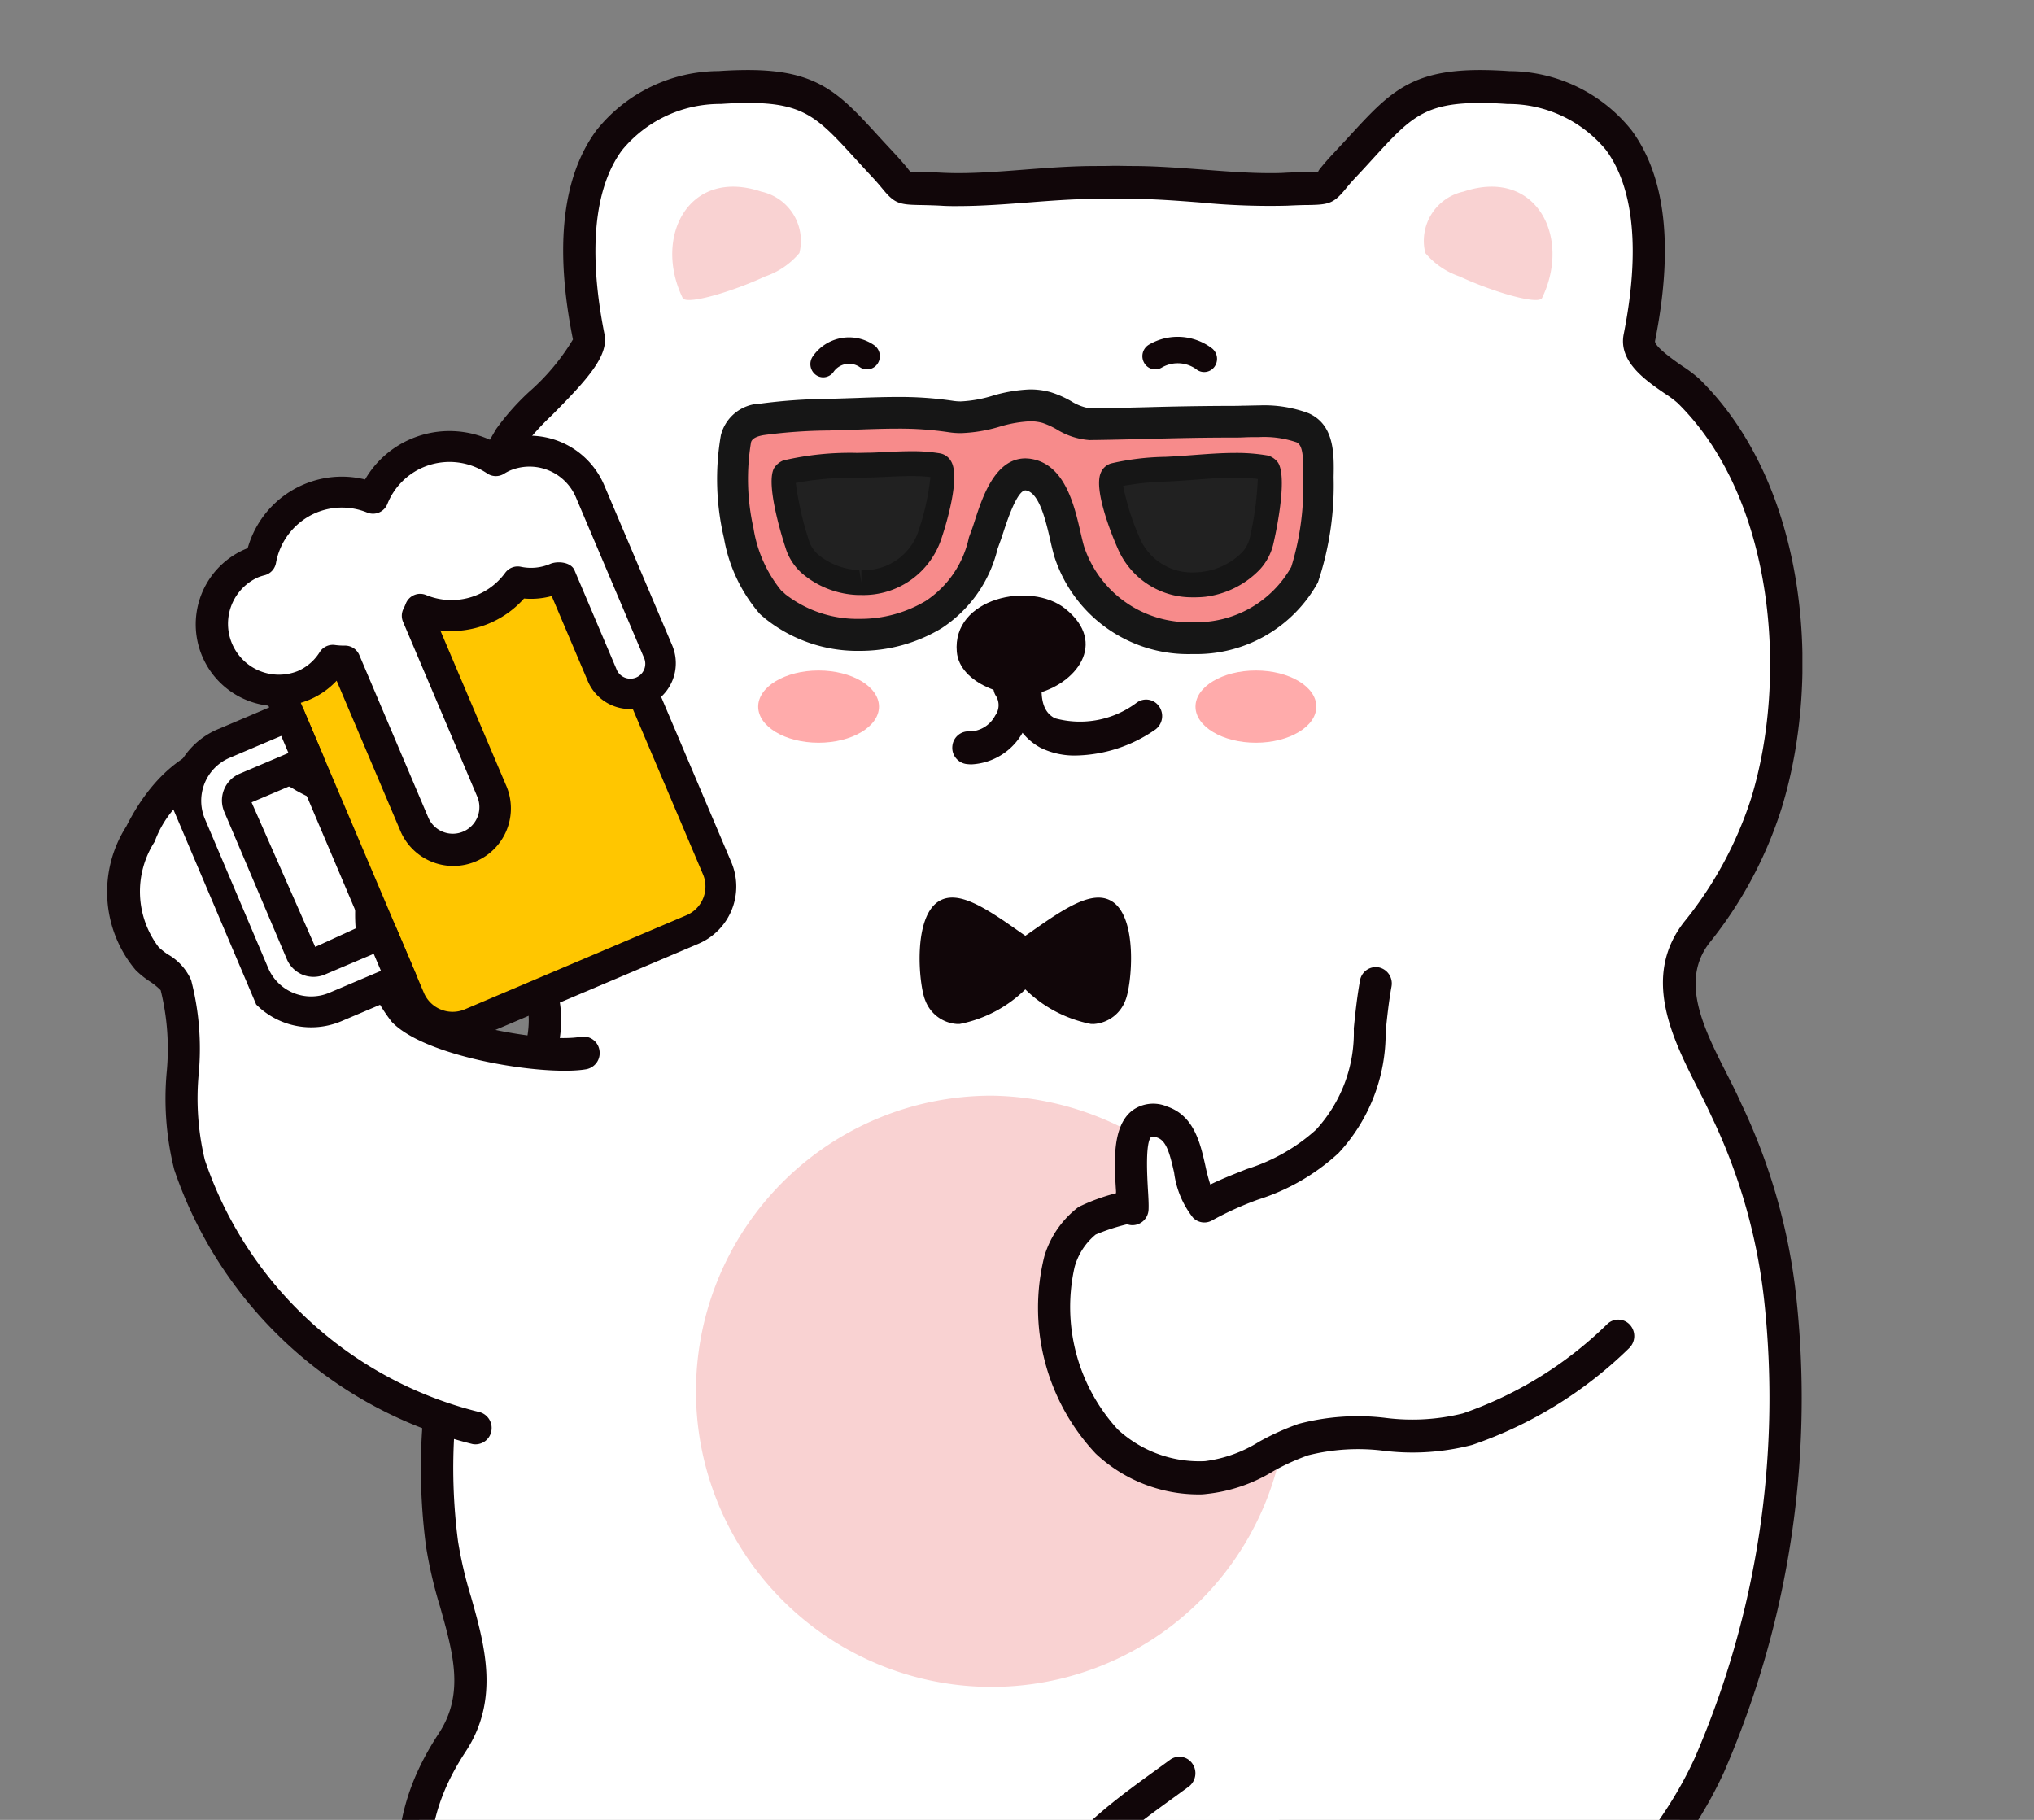
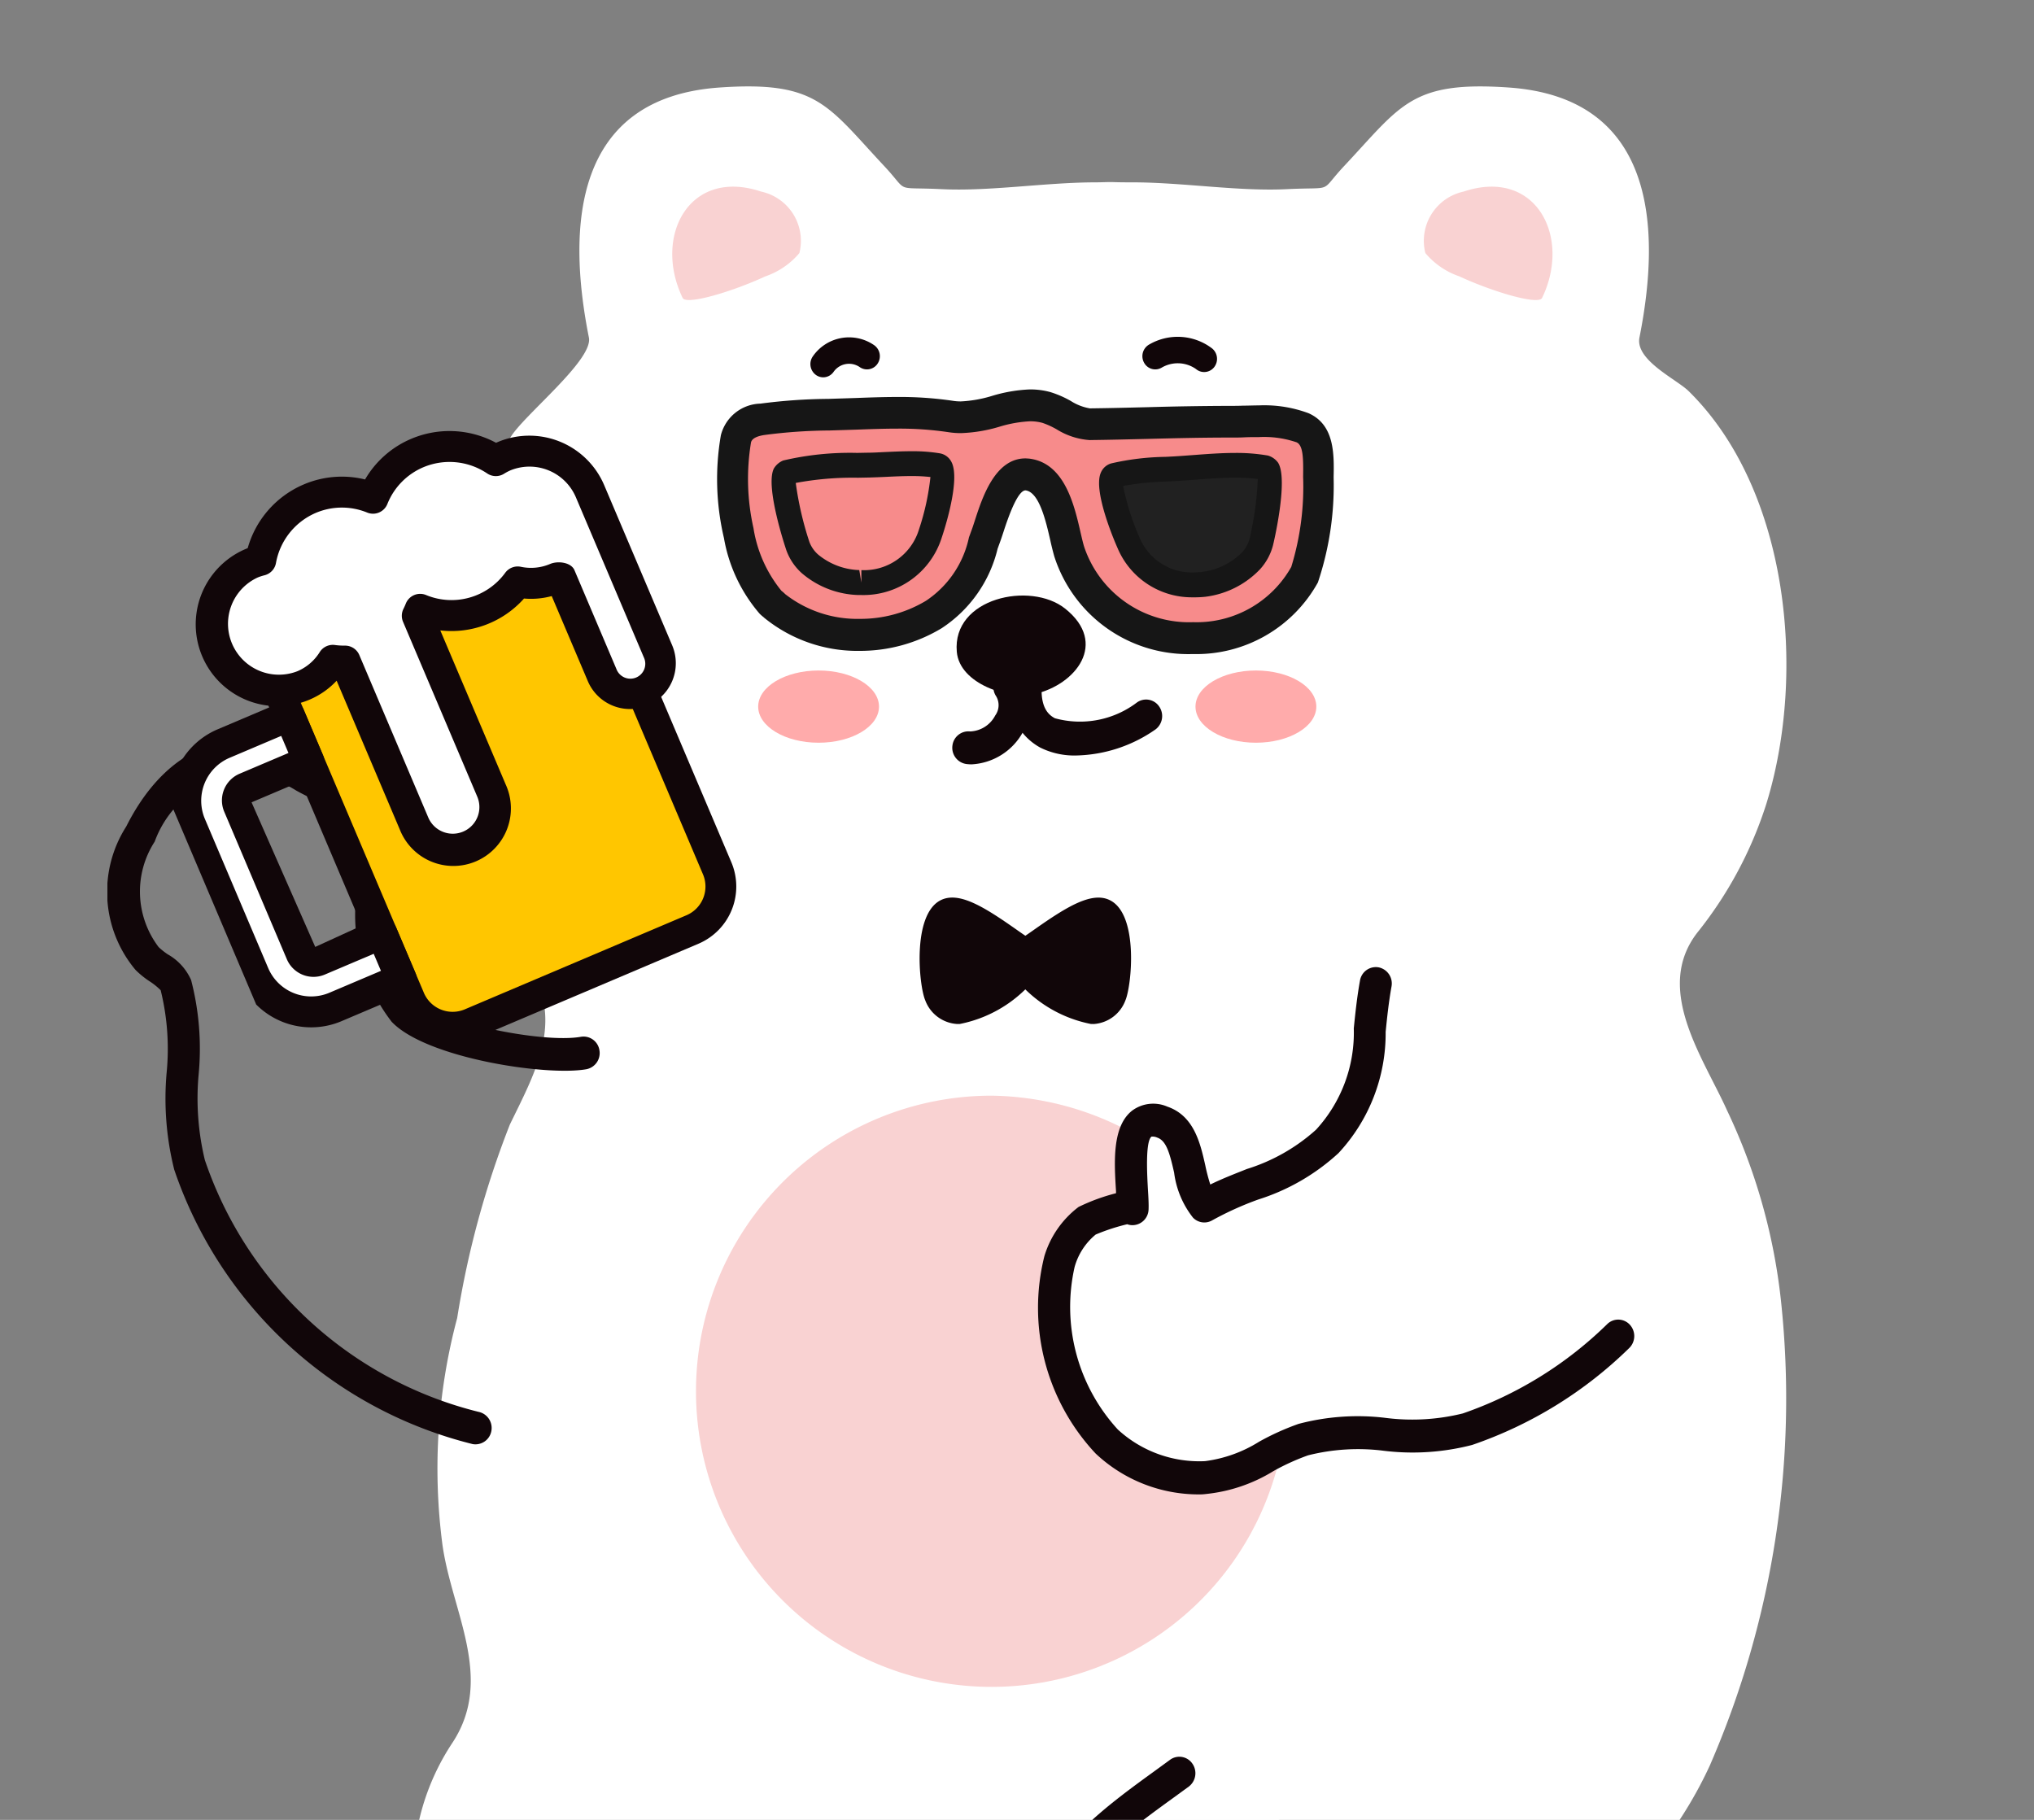
<svg xmlns="http://www.w3.org/2000/svg" width="57" height="51" viewBox="0 0 57 51">
  <rect x="0" y="0" width="57" height="51" fill="#808080" stroke="none" />
  <defs>
    <clipPath id="clip-path">
      <path id="사각형_2601" data-name="사각형 2601" style="stroke:#707070;fill:#fff" d="M0 0h57v51H0z" />
    </clipPath>
    <clipPath id="clip-path-2">
      <path id="사각형_2600" data-name="사각형 2600" class="cls-2" d="M0 0h47.5v64.745H0z" />
    </clipPath>
    <clipPath id="clip-path-3">
      <path id="패스_4065" data-name="패스 4065" class="cls-2" d="M0 0v10.475a1.307 1.307 0 0 0 1.3 1.318h6.764a1.307 1.307 0 0 0 1.3-1.318V0z" />
    </clipPath>
    <clipPath id="clip-path-4">
      <path id="사각형_2592" data-name="사각형 2592" class="cls-2" d="M0 0h14.805v16.601H0z" />
    </clipPath>
    <linearGradient id="linear-gradient" x1="-.159" y1="1.05" x2="-.153" y2="1.05" gradientUnits="objectBoundingBox">
      <stop offset="0" stop-color="#ff0" />
      <stop offset=".323" stop-color="#ffe700" />
      <stop offset=".743" stop-color="#ffcf00" />
      <stop offset="1" stop-color="#ffc600" />
    </linearGradient>
    <style>
            .cls-7{fill:#fff}.cls-2{fill:none}.cls-6{fill:#110609}.cls-8{fill:#f9d2d2}.cls-9{fill:#ffabab}.cls-11{fill:#161616}.cls-12{fill:#212121}
        </style>
  </defs>
  <g id="그룹_4109" data-name="그룹 4109" transform="translate(0 -.481)">
    <g id="마스크_그룹_2" data-name="마스크 그룹 2" transform="translate(0 .481)" style="clip-path:url(#clip-path)">
      <g id="그룹_4087" data-name="그룹 4087" transform="translate(3.01 1.962)">
        <g id="그룹_4086" data-name="그룹 4086" style="clip-path:url(#clip-path-2)">
          <path id="패스_4119" data-name="패스 4119" d="M553.924 458.845c-.785-.769-2.87-3.112-4.086-2.16-.685.537-.74 2.415-.588 3.192a9.563 9.563 0 0 0 3.015 5.123" transform="translate(-507.528 -420.88)" style="fill:#9b9798" />
          <path id="패스_4120" data-name="패스 4120" class="cls-6" d="M547.16 460.245a.411.411 0 0 1-.239-.076 10 10 0 0 1-3.19-5.395c-.151-.776-.151-2.919.746-3.622 1.389-1.088 3.331.876 4.374 1.932l.259.259a.442.442 0 0 1 .014.613.414.414 0 0 1-.6.015l-.268-.269c-.737-.746-2.464-2.492-3.271-1.86-.456.357-.589 1.951-.43 2.763a9.148 9.148 0 0 0 2.841 4.851.441.441 0 0 1 .108.6.418.418 0 0 1-.344.189z" transform="translate(-502.423 -415.69)" />
          <path id="패스_4121" data-name="패스 4121" class="cls-7" d="M151.073 26c1.12-3.653.621-8.789-2.185-11.545-.34-.334-1.5-.865-1.378-1.5.622-3.118.428-6.726-3.668-7.008-2.73-.188-3.011.5-4.6 2.193-.732.78-.236.588-1.618.656-1.353.067-2.914-.191-4.325-.191-.165 0-.335 0-.509-.006s-.345.006-.509.006c-1.411 0-2.972.257-4.325.191-1.382-.068-.886.124-1.618-.656-1.591-1.7-1.872-2.381-4.6-2.193-4.1.282-4.29 3.89-3.668 7.008.126.632-1.837 2.183-2.2 2.8a15.542 15.542 0 0 0-2.19 7.453c-.071 2.9 1.023 4.866 2.6 7.165 1.137 1.658.345 3.057-.423 4.632a25.862 25.862 0 0 0-1.478 5.426 16.365 16.365 0 0 0-.416 6.331c.255 1.885 1.472 3.762.284 5.57a6.6 6.6 0 0 0-.695 5.937 16.653 16.653 0 0 0 1.853 4.227c.48.81 1.1 1.538.844 2.447-.312 1.1-.931 1.762-.656 3.086a2.273 2.273 0 0 0 2.847 1.663 13.347 13.347 0 0 0 5.154-2.42c2.134-1.542 2.317-2.718 2.494-5.22.006-.087 7.131-.294 7.847-.431 1.89-.362 3.837-.517 5.7-1.018 4.052-1.089 8.006-3.637 9.847-7.631a25.78 25.78 0 0 0 1.994-13.026 16.5 16.5 0 0 0-1.508-5.327c-.666-1.484-2.065-3.4-.837-4.987A11.181 11.181 0 0 0 151.073 26" transform="translate(-104.577 -5.457)" />
-           <path id="패스_4122" data-name="패스 4122" class="cls-6" d="M117.086 0c1.965 0 2.569.661 3.666 1.862.143.156.3.324.463.5s.26.292.338.386a1.146 1.146 0 0 0 .1.121c-.011-.015.12-.013.247-.011.152 0 .354.006.626.02.148.007.3.011.452.011.6 0 1.251-.05 1.882-.1.652-.05 1.327-.1 1.97-.1.162 0 .329 0 .5-.006.19 0 .357.006.519.006.643 0 1.318.052 1.97.1.63.049 1.282.1 1.882.1.153 0 .3 0 .452-.011.273-.013.474-.017.626-.02a2.648 2.648 0 0 0 .293-.013c-.016 0 .014-.043.059-.1.078-.094.181-.219.338-.386s.321-.346.464-.5C135.034.66 135.638 0 137.6 0c.249 0 .523.01.826.031a4.4 4.4 0 0 1 3.419 1.655c.96 1.3 1.182 3.283.659 5.906-.014.071.108.252.77.707a3.679 3.679 0 0 1 .479.364c3.021 2.967 3.445 8.291 2.3 12.017a11.582 11.582 0 0 1-2.024 3.779c-.834 1.075-.16 2.4.491 3.683.145.285.285.561.4.823a16.782 16.782 0 0 1 1.548 5.479 26.306 26.306 0 0 1-2.036 13.265c-1.724 3.739-5.419 6.611-10.139 7.88a32.049 32.049 0 0 1-3.606.679c-.712.106-1.423.212-2.126.346-.379.073-2.042.148-4.535.254-1.136.048-2.391.1-2.975.14-.176 2.272-.469 3.6-2.656 5.181a13.862 13.862 0 0 1-5.336 2.5 3.767 3.767 0 0 1-.657.059 2.591 2.591 0 0 1-2.706-2.08 3.809 3.809 0 0 1 .358-2.48 7.531 7.531 0 0 0 .306-.832c.151-.531-.11-.983-.548-1.677a14.826 14.826 0 0 1-.248-.4 17.06 17.06 0 0 1-1.9-4.343c-.708-2.595-.49-4.426.755-6.32.728-1.108.407-2.243.036-3.558a12.354 12.354 0 0 1-.393-1.69 16.724 16.724 0 0 1 .425-6.505c.12-.5.222-1 .324-1.5a16.552 16.552 0 0 1 1.188-4.026l.117-.238c.707-1.438 1.265-2.574.341-3.921-1.512-2.206-2.758-4.288-2.681-7.442a16.078 16.078 0 0 1 2.256-7.682 6.893 6.893 0 0 1 .919-1.036 6.184 6.184 0 0 0 1.229-1.468c-.52-2.583-.3-4.57.662-5.866A4.4 4.4 0 0 1 116.261.03c.302-.021.576-.03.825-.03zm5.9 3.813c-.167 0-.332 0-.495-.012-.26-.013-.453-.016-.6-.019-.56-.01-.7-.046-1.02-.435-.069-.083-.161-.195-.3-.344-.17-.182-.326-.352-.471-.511-1.045-1.143-1.436-1.571-3.012-1.571-.231 0-.485.01-.765.029a3.552 3.552 0 0 0-2.765 1.293c-.785 1.06-.956 2.844-.494 5.162.12.605-.477 1.262-1.476 2.27a7.364 7.364 0 0 0-.782.859 15.123 15.123 0 0 0-2.125 7.224c-.07 2.872 1.1 4.818 2.517 6.887 1.235 1.8.468 3.361-.273 4.869l-.115.235a15.6 15.6 0 0 0-1.112 3.8c-.1.511-.209 1.022-.331 1.529a15.835 15.835 0 0 0-.407 6.156 11.477 11.477 0 0 0 .366 1.56c.379 1.343.81 2.865-.154 4.332-1.093 1.664-1.271 3.221-.634 5.554a16.167 16.167 0 0 0 1.8 4.112c.076.128.155.254.234.378a2.945 2.945 0 0 1 .657 2.439 8.27 8.27 0 0 1-.342.934 2.914 2.914 0 0 0-.306 1.925 1.709 1.709 0 0 0 1.828 1.35 2.884 2.884 0 0 0 .5-.045 12.992 12.992 0 0 0 4.972-2.343c1.986-1.436 2.135-2.469 2.3-4.876.032-.452.032-.452 3.8-.613 1.81-.077 4.063-.173 4.408-.239a51.505 51.505 0 0 1 2.162-.352 31.389 31.389 0 0 0 3.508-.659c4.462-1.2 7.945-3.89 9.555-7.382a25.364 25.364 0 0 0 1.953-12.788 15.878 15.878 0 0 0-1.469-5.175 18.473 18.473 0 0 0-.383-.782c-.711-1.4-1.6-3.141-.4-4.686A10.683 10.683 0 0 0 145.2 20.4c1.033-3.369.659-8.395-2.067-11.072a3.016 3.016 0 0 0-.357-.264c-.55-.378-1.3-.895-1.151-1.659.462-2.317.291-4.1-.494-5.162a3.552 3.552 0 0 0-2.763-1.292 11.38 11.38 0 0 0-.765-.029c-1.576 0-1.967.428-3.011 1.57-.145.159-.3.33-.472.511-.14.149-.232.26-.3.344-.322.389-.46.425-1.02.435-.146 0-.338.006-.6.019a19.992 19.992 0 0 1-2.444-.09c-.636-.049-1.293-.1-1.9-.1-.168 0-.341 0-.519-.006-.158 0-.332.006-.5.006-.61 0-1.267.051-1.9.1s-1.321.101-1.954.101z" transform="translate(-99.134 .001)" />
          <path id="패스_4123" data-name="패스 4123" class="cls-8" d="M211.281 44.458a2.156 2.156 0 0 0 .965-.658 1.412 1.412 0 0 0-1.072-1.722c-2.019-.675-3.031 1.258-2.2 2.98.1.208 1.377-.169 2.309-.6" transform="translate(-192.854 -38.671)" />
          <path id="패스_4124" data-name="패스 4124" class="cls-8" d="M487.035 44.458a2.157 2.157 0 0 1-.965-.658 1.412 1.412 0 0 1 1.072-1.722c2.018-.675 3.031 1.258 2.2 2.98-.1.208-1.378-.169-2.309-.6" transform="translate(-449.137 -38.671)" />
          <path id="패스_4125" data-name="패스 4125" class="cls-9" d="M405.415 216.884c0 .559-.758 1.012-1.693 1.012s-1.693-.453-1.693-1.012.758-1.012 1.693-1.012 1.693.453 1.693 1.012" transform="translate(-371.537 -199.044)" />
          <path id="패스_4126" data-name="패스 4126" class="cls-9" d="M243.836 216.884c0 .559-.758 1.012-1.693 1.012s-1.693-.453-1.693-1.012.758-1.012 1.693-1.012 1.693.453 1.693 1.012" transform="translate(-222.213 -199.044)" />
          <path id="패스_4127" data-name="패스 4127" class="cls-6" d="M308.1 304.118c-.4-.223-1.668-1.288-2.111-1.059s-.4 1.852-.232 2.241c.48 1.124 2.195-.334 2.616-1.042" transform="translate(-282.46 -279.405)" />
          <path id="패스_4128" data-name="패스 4128" class="cls-6" d="M301.236 301.075h-.08a1.02 1.02 0 0 1-.887-.665c-.175-.408-.372-2.385.426-2.8.513-.265 1.228.187 2.11.805.162.114.3.211.388.261a.419.419 0 0 1 .111.09.407.407 0 0 1 .181.061.435.435 0 0 1 .138.589 3.62 3.62 0 0 1-2.387 1.659zm-.162-2.683a3.4 3.4 0 0 0-.041 1.671c.058.135.116.15.18.155a2.518 2.518 0 0 0 1.422-.888c-.086-.057-.187-.128-.3-.206a5.351 5.351 0 0 0-1.261-.731z" transform="translate(-277.351 -274.341)" />
          <path id="패스_4129" data-name="패스 4129" class="cls-6" d="M336.885 304.118c.4-.223 1.668-1.288 2.111-1.059s.4 1.852.232 2.241c-.48 1.124-2.195-.334-2.616-1.042" transform="translate(-311.082 -279.405)" />
          <path id="패스_4130" data-name="패스 4130" class="cls-6" d="M333.565 301.075a3.62 3.62 0 0 1-2.387-1.658.435.435 0 0 1 .138-.589.408.408 0 0 1 .181-.061.418.418 0 0 1 .111-.09c.089-.05.226-.147.388-.261.881-.618 1.6-1.07 2.11-.805.8.412.6 2.388.426 2.8a1.02 1.02 0 0 1-.886.665zm-1.4-1.746a2.519 2.519 0 0 0 1.422.888c.064 0 .122-.019.18-.155a3.4 3.4 0 0 0-.041-1.671 5.346 5.346 0 0 0-1.262.731c-.11.078-.211.151-.297.208z" transform="translate(-306.003 -274.341)" />
          <path id="패스_4131" data-name="패스 4131" class="cls-8" d="M234.08 377.245a8.284 8.284 0 1 1-8.28-8.51 8.4 8.4 0 0 1 8.28 8.51" transform="translate(-201.021 -339.992)" />
          <path id="패스_4132" data-name="패스 4132" class="cls-6" d="M315.962 191.677c1.148-.262 2.066-1.424.849-2.393-.969-.772-3.169-.3-3.035 1.212.079.9 1.457 1.347 2.186 1.18" transform="translate(-289.973 -174.191)" />
          <path id="패스_4133" data-name="패스 4133" class="cls-6" d="M335.1 218.808a2.138 2.138 0 0 1-1-.223 1.684 1.684 0 0 1-.86-1.659.449.449 0 1 1 .9.015c-.009.556.209.736.373.823a2.643 2.643 0 0 0 2.29-.435.441.441 0 0 1 .628.1.47.47 0 0 1-.094.645 4.02 4.02 0 0 1-2.237.734z" transform="translate(-307.961 -199.598)" />
          <path id="패스_4134" data-name="패스 4134" d="M247.318 122.548c.009-.612.014-1.177-.444-1.382a5.442 5.442 0 0 0-2.022-.171c-1.309 0-2.617.054-3.926.07-.417 0-.824-.362-1.229-.472-.933-.254-1.749.394-2.679.251a16.06 16.06 0 0 0-3.059-.06 18.244 18.244 0 0 0-2.218.139.792.792 0 0 0-.746.549 6.755 6.755 0 0 0 .073 2.622 4.063 4.063 0 0 0 .9 1.956.685.685 0 0 0 .085.072c.007.006.013.015.022.022a3.963 3.963 0 0 0 4.471.252 3.557 3.557 0 0 0 1.471-2.233c.17-.46.477-1.785 1.164-1.691.832.115.971 1.514 1.16 2.161a3.669 3.669 0 0 0 6.6.646 7.971 7.971 0 0 0 .387-2.733" transform="translate(-213.387 -111.138)" style="fill:#f78b8b" />
          <path id="패스_4135" data-name="패스 4135" class="cls-11" d="M233.969 114.829a2.137 2.137 0 0 1 .569.074 2.869 2.869 0 0 1 .578.251 1.422 1.422 0 0 0 .532.206c.541-.006 1.079-.02 1.616-.033a89.49 89.49 0 0 1 2.259-.037c.175 0 .294 0 .417-.006.142 0 .29-.007.439-.007a3.545 3.545 0 0 1 1.4.22c.726.325.714 1.141.7 1.8a8.541 8.541 0 0 1-.441 2.942 3.892 3.892 0 0 1-3.507 2.006 3.941 3.941 0 0 1-3.881-2.74 8.125 8.125 0 0 1-.111-.447c-.123-.537-.309-1.349-.693-1.4-.116 0-.306.2-.612 1.143-.033.1-.063.193-.089.265l-.082.226a3.692 3.692 0 0 1-1.57 2.23 4.423 4.423 0 0 1-2.3.634 4.133 4.133 0 0 1-2.666-.923l-.027-.025a1.091 1.091 0 0 1-.106-.093 4.389 4.389 0 0 1-1-2.119 7.207 7.207 0 0 1-.087-2.881 1.174 1.174 0 0 1 1.109-.888 15.4 15.4 0 0 1 1.907-.133l.751-.024c.4-.015.789-.029 1.174-.029a10.128 10.128 0 0 1 1.567.108 1.416 1.416 0 0 0 .217.016 3.551 3.551 0 0 0 .87-.153 4.208 4.208 0 0 1 1.067-.183zm1.691 1.421a2.009 2.009 0 0 1-.939-.3 2.239 2.239 0 0 0-.4-.183 1.306 1.306 0 0 0-.347-.045 3.523 3.523 0 0 0-.859.152 4.24 4.24 0 0 1-1.081.18 2.255 2.255 0 0 1-.345-.026 9.312 9.312 0 0 0-1.439-.1c-.375 0-.753.014-1.143.028l-.76.024a14.52 14.52 0 0 0-1.81.125c-.161.023-.355.077-.385.21a6.276 6.276 0 0 0 .069 2.4 3.683 3.683 0 0 0 .784 1.758 1.01 1.01 0 0 1 .107.094 3.282 3.282 0 0 0 2.087.692 3.564 3.564 0 0 0 1.855-.506 2.839 2.839 0 0 0 1.206-1.779l.084-.23c.023-.062.048-.141.077-.23.212-.655.567-1.752 1.422-1.752.019 0 .108.006.127.009.974.134 1.242 1.3 1.42 2.079.034.147.065.283.1.395a3.1 3.1 0 0 0 3.052 2.107 3.043 3.043 0 0 0 2.75-1.549 7.631 7.631 0 0 0 .332-2.525c.008-.53 0-.884-.184-.967a2.818 2.818 0 0 0-1.052-.146c-.143 0-.284 0-.419.007s-.258.006-.376.006c-.81 0-1.555.018-2.3.037-.541.013-1.082.027-1.624.033z" transform="translate(-208.116 -105.878)" />
-           <path id="패스_4136" data-name="패스 4136" class="cls-12" d="M250.6 144.315a2.208 2.208 0 0 0 1.373.527 1.962 1.962 0 0 0 2-1.373c.065-.176.561-1.843.216-1.9a10.523 10.523 0 0 0-1.948-.014 9.54 9.54 0 0 0-2.294.205c-.289.083.241 1.849.314 2.064a1.24 1.24 0 0 0 .336.5" transform="translate(-230.917 -130.478)" />
          <path id="패스_4137" data-name="패스 4137" class="cls-11" d="M247.982 141.064h-.082a2.543 2.543 0 0 1-1.593-.617 1.58 1.58 0 0 1-.427-.636c-.007-.021-.607-1.786-.35-2.293a.541.541 0 0 1 .264-.225 8.206 8.206 0 0 1 2.069-.212l.309-.006c.152 0 .311-.011.473-.018.242-.011.49-.023.735-.023a4.657 4.657 0 0 1 .806.06.45.45 0 0 1 .316.233c.288.52-.267 2.124-.272 2.14a2.3 2.3 0 0 1-2.248 1.597zm-1.839-3.141a9.133 9.133 0 0 0 .382 1.653.889.889 0 0 0 .243.352 1.9 1.9 0 0 0 1.155.437l.059.35v-.349a1.608 1.608 0 0 0 1.616-1.146 6.892 6.892 0 0 0 .319-1.463 4.629 4.629 0 0 0-.533-.027c-.234 0-.472.011-.7.022a22.27 22.27 0 0 1-.488.019l-.312.006a8.668 8.668 0 0 0-1.741.146z" transform="translate(-226.853 -126.351)" />
          <path id="패스_4138" data-name="패스 4138" class="cls-12" d="M374.731 144.75a2.218 2.218 0 0 1-1.32.656 1.948 1.948 0 0 1-2.117-1.176c-.081-.17-.725-1.783-.389-1.877a10.841 10.841 0 0 1 1.94-.2 9.634 9.634 0 0 1 2.3-.012c.295.052-.072 1.864-.127 2.084a1.244 1.244 0 0 1-.288.526" transform="translate(-342.685 -130.998)" />
          <path id="패스_4139" data-name="패스 4139" class="cls-11" d="M369.031 141.647a2.257 2.257 0 0 1-2.12-1.392c-.006-.013-.7-1.562-.464-2.1a.451.451 0 0 1 .292-.261 7.191 7.191 0 0 1 1.516-.183c.168-.008.332-.017.488-.029l.327-.024c.373-.028.76-.057 1.14-.057a5.143 5.143 0 0 1 .919.073.536.536 0 0 1 .285.2c.3.478-.137 2.3-.142 2.316a1.589 1.589 0 0 1-.369.677 2.55 2.55 0 0 1-1.528.765 2.823 2.823 0 0 1-.344.015zm-1.958-3.122a6.952 6.952 0 0 0 .449 1.425 1.591 1.591 0 0 0 1.509 1 2.163 2.163 0 0 0 .263-.017 1.9 1.9 0 0 0 1.11-.545.9.9 0 0 0 .211-.38 8.907 8.907 0 0 0 .231-1.677 4.915 4.915 0 0 0-.636-.037c-.364 0-.733.028-1.09.055l-.329.024c-.159.012-.329.021-.5.03a7.976 7.976 0 0 0-1.218.122z" transform="translate(-338.608 -126.87)" />
          <path id="패스_4140" data-name="패스 4140" class="cls-7" d="M346.93 612.345c-1.383 1.019-3.092 2.115-3.718 3.833-.657 1.8-.154 3.9.28 5.688a3.3 3.3 0 0 1-.12 2.864c-.672 1.424-.5 2.406 1.149 2.673 2.692.437 6.952-1.056 8.136-3.758.587-1.339.734-2.873 1.49-4.16.663-1.128 2.422-1.223 3.264-2.286" transform="translate(-316.889 -564.612)" />
          <path id="패스_4141" data-name="패스 4141" class="cls-6" d="M340.066 622.482a6.724 6.724 0 0 1-1.075-.082 2.165 2.165 0 0 1-1.72-1.024 2.6 2.6 0 0 1 .237-2.306 2.692 2.692 0 0 0 .126-2.4l-.038-.155c-.434-1.788-.974-4.014-.265-5.961.611-1.676 2.118-2.769 3.447-3.733l.429-.313a.441.441 0 0 1 .626.106.47.47 0 0 1-.1.644l-.435.317c-1.224.887-2.611 1.893-3.124 3.3-.612 1.679-.13 3.663.3 5.414l.037.154a3.59 3.59 0 0 1-.189 3.024 1.863 1.863 0 0 0-.249 1.476c.135.266.493.447 1.064.54 2.591.42 6.584-1.044 7.656-3.492a13.08 13.08 0 0 0 .565-1.7 10.4 10.4 0 0 1 .951-2.506 3.86 3.86 0 0 1 1.858-1.393 3.9 3.9 0 0 0 1.443-.945.441.441 0 0 1 .632-.067.47.47 0 0 1 .065.649 4.611 4.611 0 0 1-1.764 1.2 3.179 3.179 0 0 0-1.464 1.032 9.552 9.552 0 0 0-.857 2.286 13.984 13.984 0 0 1-.608 1.825c-1.114 2.528-4.69 4.11-7.548 4.11z" transform="translate(-311.429 -559.153)" />
          <path id="패스_4142" data-name="패스 4142" class="cls-6" d="M259.556 719.58a4.462 4.462 0 0 1-1.151-.123.463.463 0 0 1-.323-.561.448.448 0 0 1 .546-.332 4.79 4.79 0 0 0 1.3.089c.139 0 .278-.005.416 0a.462.462 0 0 1 0 .923h-.4c-.136 0-.257.004-.388.004z" transform="translate(-238.494 -662.537)" />
-           <path id="패스_4143" data-name="패스 4143" class="cls-7" d="M18.809 252.18c-1.117.2-4.271-.363-5.058-1.2a4.417 4.417 0 0 1-.754-3.8c.145-.716.291-1.164-.182-1.8-.743-1-.737-1.176-.958-.562-.852-.278-1.513-.9-2.485-.946a3.334 3.334 0 0 0-2.98 2.169 2.962 2.962 0 0 0 .186 3.487c.216.232.712.449.808.745.5 1.558-.122 3.368.382 5.032a11.365 11.365 0 0 0 8.017 7.375" transform="translate(-5.47 -224.631)" />
          <path id="패스_4144" data-name="패스 4144" class="cls-6" d="M10.343 257.686a.442.442 0 0 1-.08-.007 11.842 11.842 0 0 1-8.363-7.693 8.2 8.2 0 0 1-.212-2.719 6.856 6.856 0 0 0-.167-2.306 1.845 1.845 0 0 0-.316-.254 2.507 2.507 0 0 1-.389-.316 3.4 3.4 0 0 1-.261-4.018c.814-1.619 2.021-2.478 3.4-2.418a4.059 4.059 0 0 1 1.766.586c.156.082.412.175.564.245.471.1 2.381.916 1.938 2.285-.1.308-.187.574-.223.75a3.976 3.976 0 0 0 .637 3.381c.614.651 3.58 1.254 4.66 1.063a.45.45 0 0 1 .519.376.46.46 0 0 1-.366.533c-1.125.2-4.5-.314-5.457-1.331a4.905 4.905 0 0 1-.871-4.21c.041-.2.137-.5.25-.854.173-.534-.857-.9-1.086-.978a6.3 6.3 0 0 1-.971-.439 3.323 3.323 0 0 0-1.4-.486 2.924 2.924 0 0 0-2.562 1.92 2.575 2.575 0 0 0 .111 2.956 1.988 1.988 0 0 0 .251.2 1.542 1.542 0 0 1 .659.724 7.653 7.653 0 0 1 .212 2.629 7.376 7.376 0 0 0 .172 2.411 10.86 10.86 0 0 0 7.668 7.059.461.461 0 0 1 .362.536.453.453 0 0 1-.445.375z" transform="translate(-.028 -219.172)" />
          <path id="패스_4145" data-name="패스 4145" class="cls-7" d="M358.412 328.463c-.325 1.813-.05 3.1-1.36 4.426-.989 1-2.278 1.13-3.444 1.811-.548-.568-.3-2.053-1.179-2.354-1.23-.421-.8 1.784-.829 2.43.008-.161-1.155.251-1.259.325a2.257 2.257 0 0 0-.79 1.153 5.544 5.544 0 0 0 1.324 5.043 3.8 3.8 0 0 0 2.77 1.014c1-.041 1.81-.764 2.739-1.062 1.505-.483 3.063.188 4.6-.292a11.369 11.369 0 0 0 4.224-2.609" transform="translate(-322.872 -302.859)" />
          <path id="패스_4146" data-name="패스 4146" class="cls-6" d="M347.967 337.317a4.209 4.209 0 0 1-2.92-1.145 5.968 5.968 0 0 1-1.437-5.53 2.706 2.706 0 0 1 .958-1.38 5.444 5.444 0 0 1 1.05-.385v-.057c-.051-.806-.113-1.81.448-2.255a.992.992 0 0 1 .99-.115c.75.257.924 1.028 1.064 1.648a5.194 5.194 0 0 0 .14.535c.344-.169.689-.3 1.025-.435a5.193 5.193 0 0 0 1.937-1.1 4.017 4.017 0 0 0 1.059-2.841c.043-.421.087-.856.174-1.34a.45.45 0 0 1 .523-.37.461.461 0 0 1 .36.538c-.081.453-.124.873-.164 1.268a4.926 4.926 0 0 1-1.322 3.4 5.965 5.965 0 0 1-2.248 1.3 8.9 8.9 0 0 0-1.289.583.44.44 0 0 1-.541-.076 2.561 2.561 0 0 1-.528-1.261c-.125-.552-.219-.893-.473-.981a.312.312 0 0 0-.162-.027c-.179.143-.117 1.136-.1 1.463.015.236.026.441.019.58a.454.454 0 0 1-.47.438.438.438 0 0 1-.129-.026 5.624 5.624 0 0 0-.883.289 1.8 1.8 0 0 0-.59.907 5.083 5.083 0 0 0 1.211 4.557 3.373 3.373 0 0 0 2.441.886 3.757 3.757 0 0 0 1.517-.544 7.122 7.122 0 0 1 1.106-.5 6.48 6.48 0 0 1 2.449-.167 5.894 5.894 0 0 0 2.155-.126 10.84 10.84 0 0 0 4.055-2.512.441.441 0 0 1 .634.036.47.47 0 0 1-.035.652 11.7 11.7 0 0 1-4.393 2.707 6.649 6.649 0 0 1-2.47.164 5.733 5.733 0 0 0-2.128.127 6.37 6.37 0 0 0-.968.44 4.468 4.468 0 0 1-1.887.643q-.089.012-.178.012z" transform="translate(-317.353 -297.4)" />
          <path id="패스_4147" data-name="패스 4147" class="cls-6" d="M312.723 218.477a1.214 1.214 0 0 1-.149-.009.459.459 0 0 1-.392-.513.452.452 0 0 1 .5-.4.83.83 0 0 0 .7-.448.491.491 0 0 0 .029-.533.47.47 0 0 1 .108-.643.441.441 0 0 1 .626.111 1.412 1.412 0 0 1 .009 1.538 1.745 1.745 0 0 1-1.431.897z" transform="translate(-288.502 -199.019)" />
          <path id="패스_4148" data-name="패스 4148" class="cls-6" d="M363.647 773.054h-.033a.458.458 0 0 1-.416-.493 2.383 2.383 0 0 1 .179-.74.445.445 0 0 1 .588-.245.466.466 0 0 1 .239.6 1.462 1.462 0 0 0-.11.446.454.454 0 0 1-.447.432z" transform="translate(-335.651 -711.396)" />
          <path id="패스_4149" data-name="패스 4149" class="cls-6" d="M388.369 772.955a.436.436 0 0 1-.157-.029.465.465 0 0 1-.264-.593c.063-.173.13-.347.2-.515a.445.445 0 0 1 .59-.242.466.466 0 0 1 .236.606c-.064.154-.127.314-.184.473a.45.45 0 0 1-.421.3z" transform="translate(-358.498 -711.396)" />
          <path id="패스_4150" data-name="패스 4150" class="cls-6" d="M162.582 789a.451.451 0 0 1-.43-.331 1.219 1.219 0 0 1 .127-1.109.441.441 0 0 1 .631-.076.47.47 0 0 1 .074.648c-.006.008-.032.057.03.275a.464.464 0 0 1-.3.573.438.438 0 0 1-.132.02z" transform="translate(-149.78 -726.01)" />
-           <path id="패스_4151" data-name="패스 4151" class="cls-6" d="M186.7 783.93a.455.455 0 0 1-.448-.463v-.145a1.653 1.653 0 0 1 .1-.748.444.444 0 0 1 .6-.213.467.467 0 0 1 .211.609 1.77 1.77 0 0 0-.009.327v.172a.455.455 0 0 1-.454.461z" transform="translate(-172.123 -721.333)" />
          <path id="패스_4152" data-name="패스 4152" class="cls-6" d="M260.1 97.229a.352.352 0 0 1-.208-.068.377.377 0 0 1-.087-.516 1.235 1.235 0 0 1 1.716-.32.377.377 0 0 1 .107.512.355.355 0 0 1-.5.11.528.528 0 0 0-.736.125.357.357 0 0 1-.292.157z" transform="translate(-240.039 -88.617)" />
          <path id="패스_4153" data-name="패스 4153" class="cls-6" d="M384.141 96.895a.353.353 0 0 1-.228-.084.889.889 0 0 0-.957-.042.355.355 0 0 1-.494-.129.376.376 0 0 1 .125-.508 1.588 1.588 0 0 1 1.783.106.378.378 0 0 1 .051.522.356.356 0 0 1-.28.135z" transform="translate(-353.407 -88.431)" />
        </g>
      </g>
    </g>
    <g id="그룹_4088" data-name="그룹 4088" transform="rotate(-23 41.55 3.265)">
      <g id="그룹_4067" data-name="그룹 4067" transform="translate(4.021 4.233)">
        <g id="그룹_4066" data-name="그룹 4066" style="clip-path:url(#clip-path-3)">
          <path id="사각형_2591" data-name="사각형 2591" transform="rotate(-80.261 5.812 6.894)" style="fill:url(#linear-gradient)" d="M0 0h13.207v11.221H0z" />
        </g>
      </g>
      <g id="그룹_4069" data-name="그룹 4069">
        <g id="그룹_4068" data-name="그룹 4068" style="clip-path:url(#clip-path-4)">
          <path id="패스_4066" data-name="패스 4066" class="cls-6" d="M8.5 12.66H1.729A1.743 1.743 0 0 1 0 10.909V.433A.433.433 0 0 1 .433 0h9.361a.433.433 0 0 1 .433.433v10.476A1.743 1.743 0 0 1 8.5 12.66zM.866.866v10.043a.875.875 0 0 0 .863.885H8.5a.875.875 0 0 0 .863-.885V.866z" transform="translate(3.588 3.8)" />
          <path id="패스_4067" data-name="패스 4067" class="cls-7" d="M1.725 0h2.019v1.389H1.819a.378.378 0 0 0-.375.381v4.479a.378.378 0 0 0 .375.381h1.925v1.389H1.725A1.74 1.74 0 0 1 0 6.264V1.755A1.74 1.74 0 0 1 1.725 0" transform="translate(.277 6.097)" />
          <path id="패스_4068" data-name="패스 4068" class="cls-6" d="M2.159 0h2.019a.433.433 0 0 1 .433.433v1.389a.433.433 0 0 1-.433.433H2.252l.059 4.427 1.867-.052a.433.433 0 0 1 .433.433v1.389a.433.433 0 0 1-.433.433H2.159A2.176 2.176 0 0 1 0 6.7V2.188A2.176 2.176 0 0 1 2.159 0zm1.585.866H2.159A1.309 1.309 0 0 0 .866 2.188V6.7a1.309 1.309 0 0 0 1.293 1.319h1.585V7.5H2.252a.812.812 0 0 1-.808-.814V2.2a.812.812 0 0 1 .808-.814h1.492z" transform="translate(-.157 5.664)" />
          <path id="패스_4069" data-name="패스 4069" class="cls-7" d="M11.346 2.89a1.844 1.844 0 0 0-1.829-1.86 1.794 1.794 0 0 0-.269.022 2.309 2.309 0 0 0-3.575-.37 2.309 2.309 0 0 0-3.576.37 1.806 1.806 0 0 0-.269-.022A1.844 1.844 0 0 0 0 2.89a1.844 1.844 0 0 0 1.829 1.86 1.8 1.8 0 0 0 1.032-.325 2.306 2.306 0 0 0 .308.154v4.943a1.179 1.179 0 1 0 2.359 0V4.2c.05-.043.1-.088.145-.134a2.3 2.3 0 0 0 2.812.357 1.8 1.8 0 0 0 1.032.325c.043 0 .085 0 .127-.006v3.007a.858.858 0 0 0 .851.865.858.858 0 0 0 .851-.865V2.89z" transform="translate(2.885 .723)" />
          <path id="패스_4070" data-name="패스 4070" class="cls-6" d="M4.47 0a2.722 2.722 0 0 1 1.636.543A2.722 2.722 0 0 1 7.742 0a2.749 2.749 0 0 1 2.144 1.031h.064a2.28 2.28 0 0 1 2.262 2.293v4.86a1.284 1.284 0 1 1-2.568 0V5.595a2.221 2.221 0 0 1-.741-.24 2.727 2.727 0 0 1-2.509-.094v4.694a1.613 1.613 0 1 1-3.225 0V5.423a2.225 2.225 0 0 1-.907.192 2.293 2.293 0 0 1 0-4.586h.065A2.749 2.749 0 0 1 4.47 0zm1.636 1.548a.432.432 0 0 1-.306-.126A1.871 1.871 0 0 0 4.47.866a1.891 1.891 0 0 0-1.578.858.433.433 0 0 1-.426.19 1.375 1.375 0 0 0-.2-.018 1.427 1.427 0 0 0 0 2.853 1.366 1.366 0 0 0 .78-.249.433.433 0 0 1 .469-.017 1.873 1.873 0 0 0 .25.125.433.433 0 0 1 .27.4v4.947a.746.746 0 1 0 1.492 0v-5.32a.433.433 0 0 1 .154-.335c.041-.035.08-.071.118-.11a.433.433 0 0 1 .613 0 1.864 1.864 0 0 0 2.288.295.433.433 0 0 1 .469.017 1.366 1.366 0 0 0 .785.247c.239 0 .56.187.56.427v3.006a.418.418 0 1 0 .835 0V3.323A1.413 1.413 0 0 0 9.95 1.9a1.362 1.362 0 0 0-.2.018.433.433 0 0 1-.426-.19A1.891 1.891 0 0 0 7.742.866a1.871 1.871 0 0 0-1.33.555.432.432 0 0 1-.306.127z" transform="translate(2.452 .29)" />
        </g>
      </g>
    </g>
  </g>
</svg>